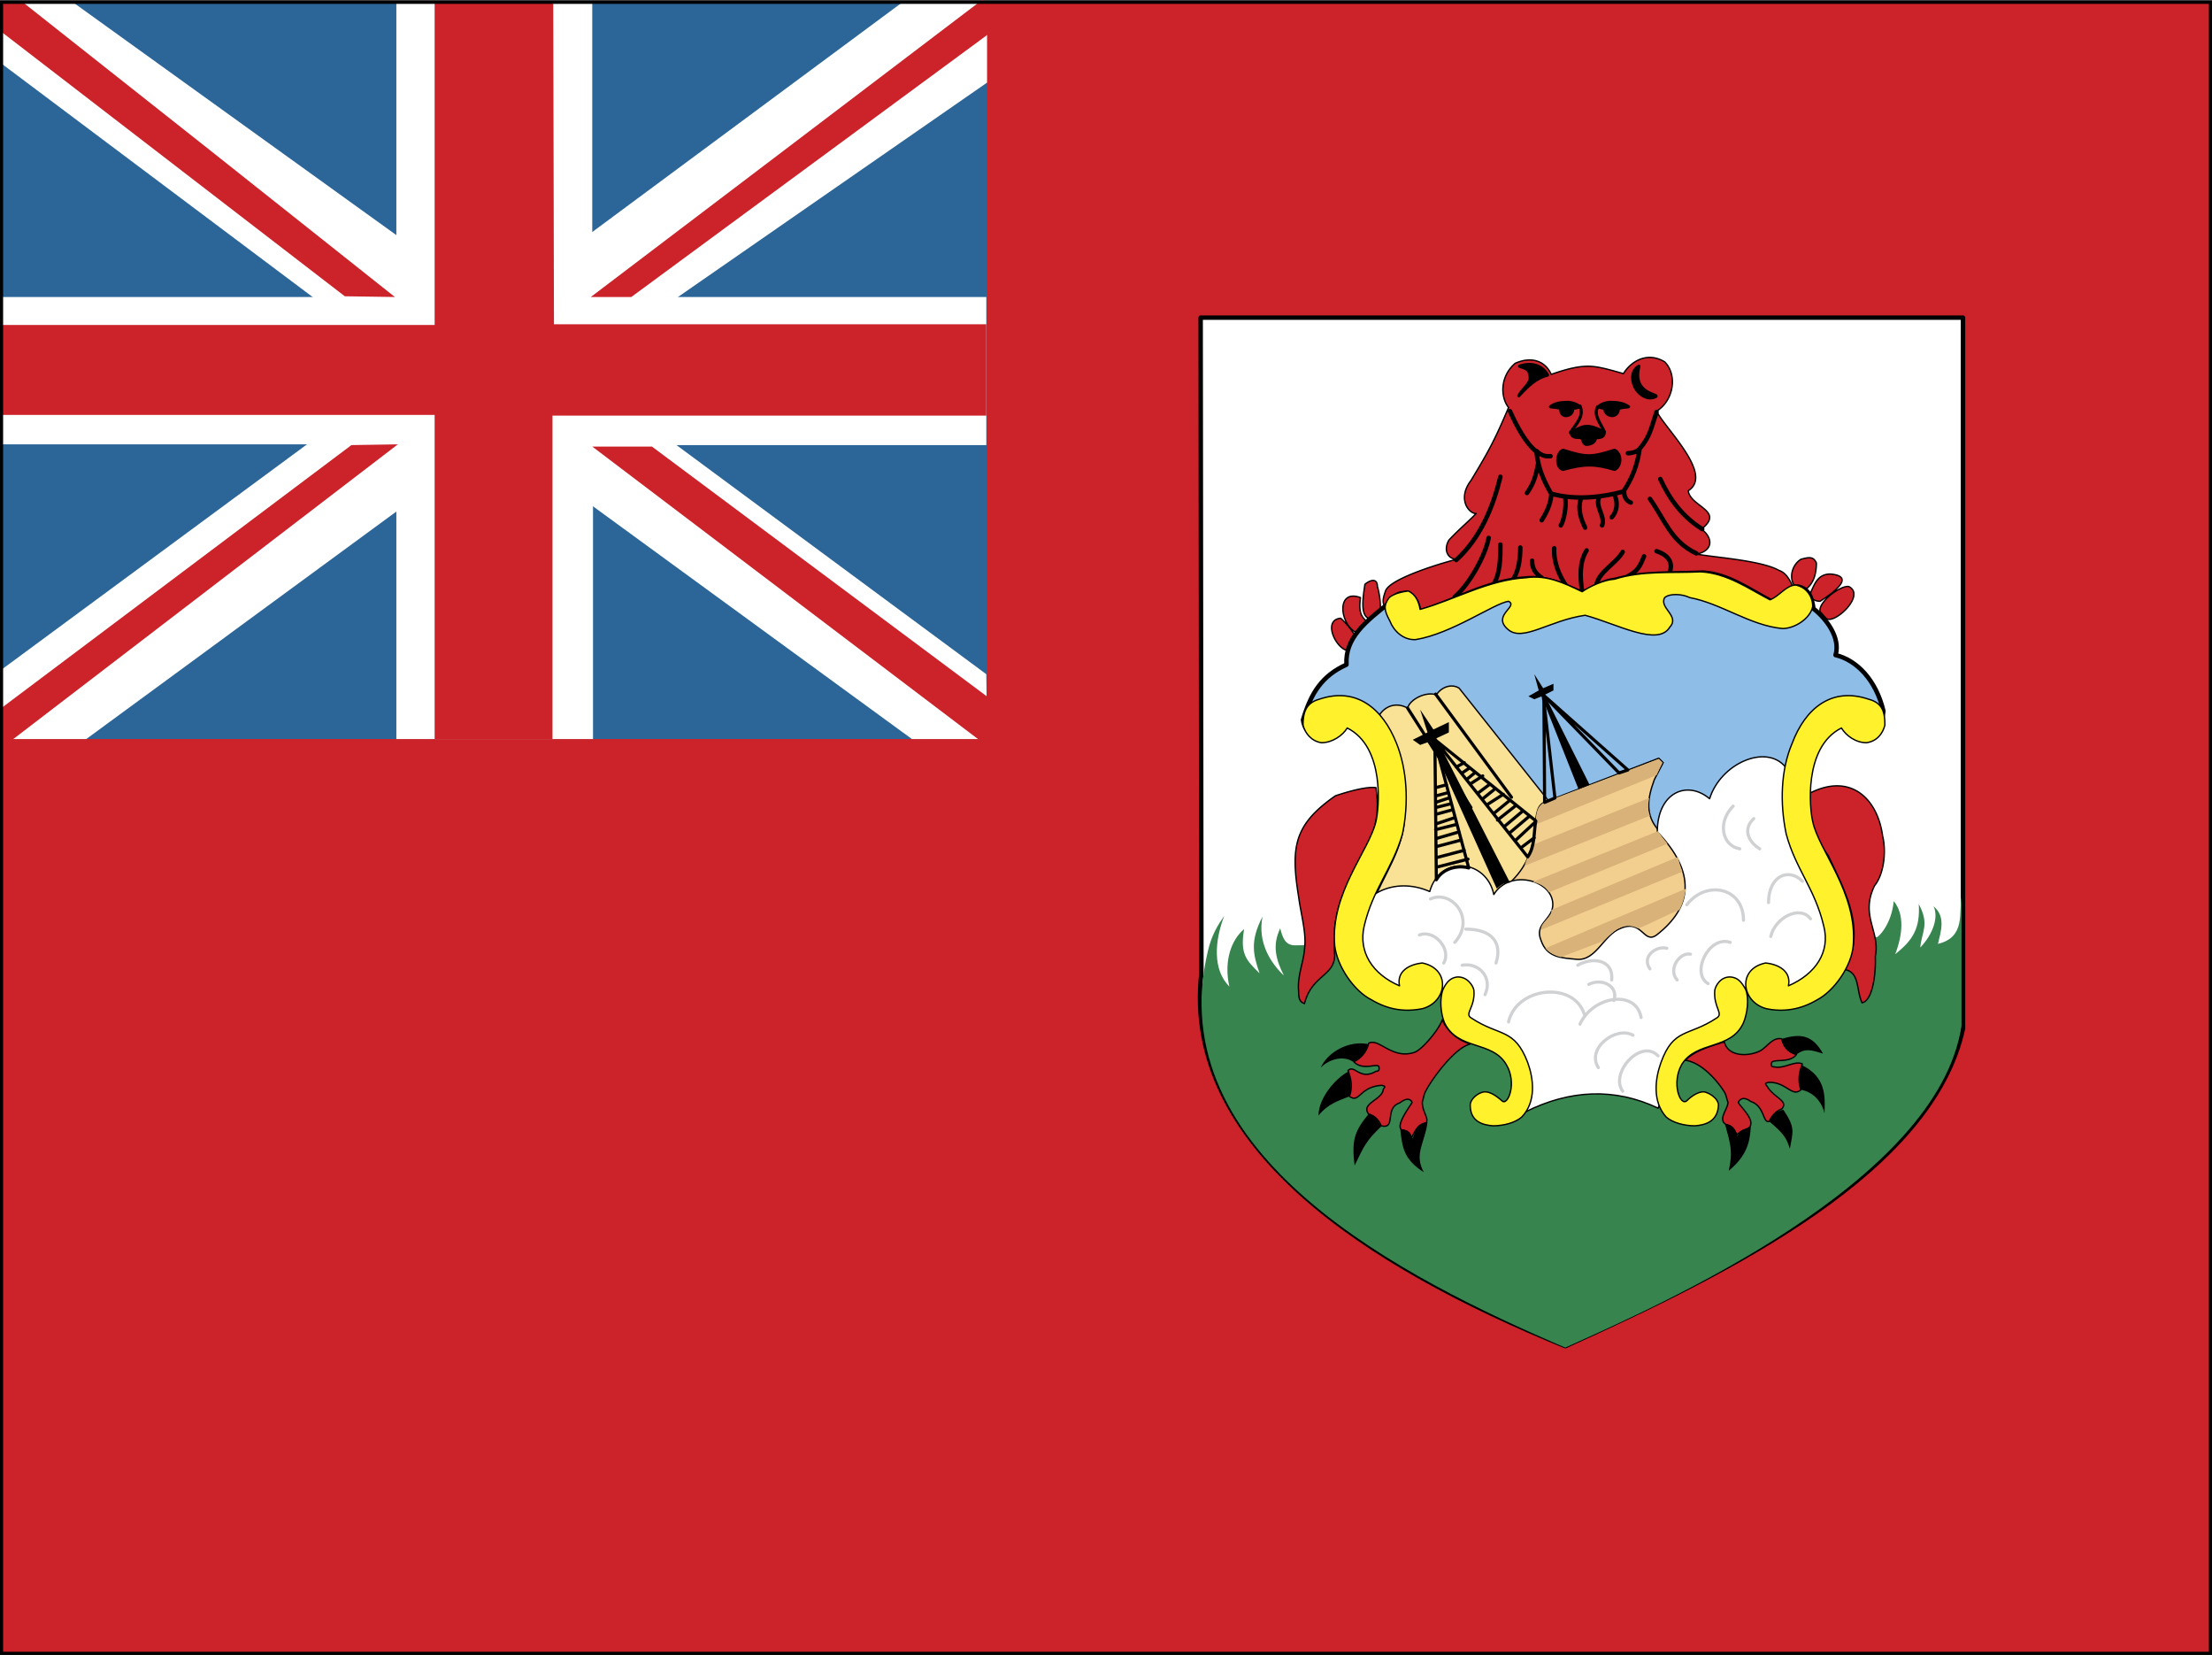
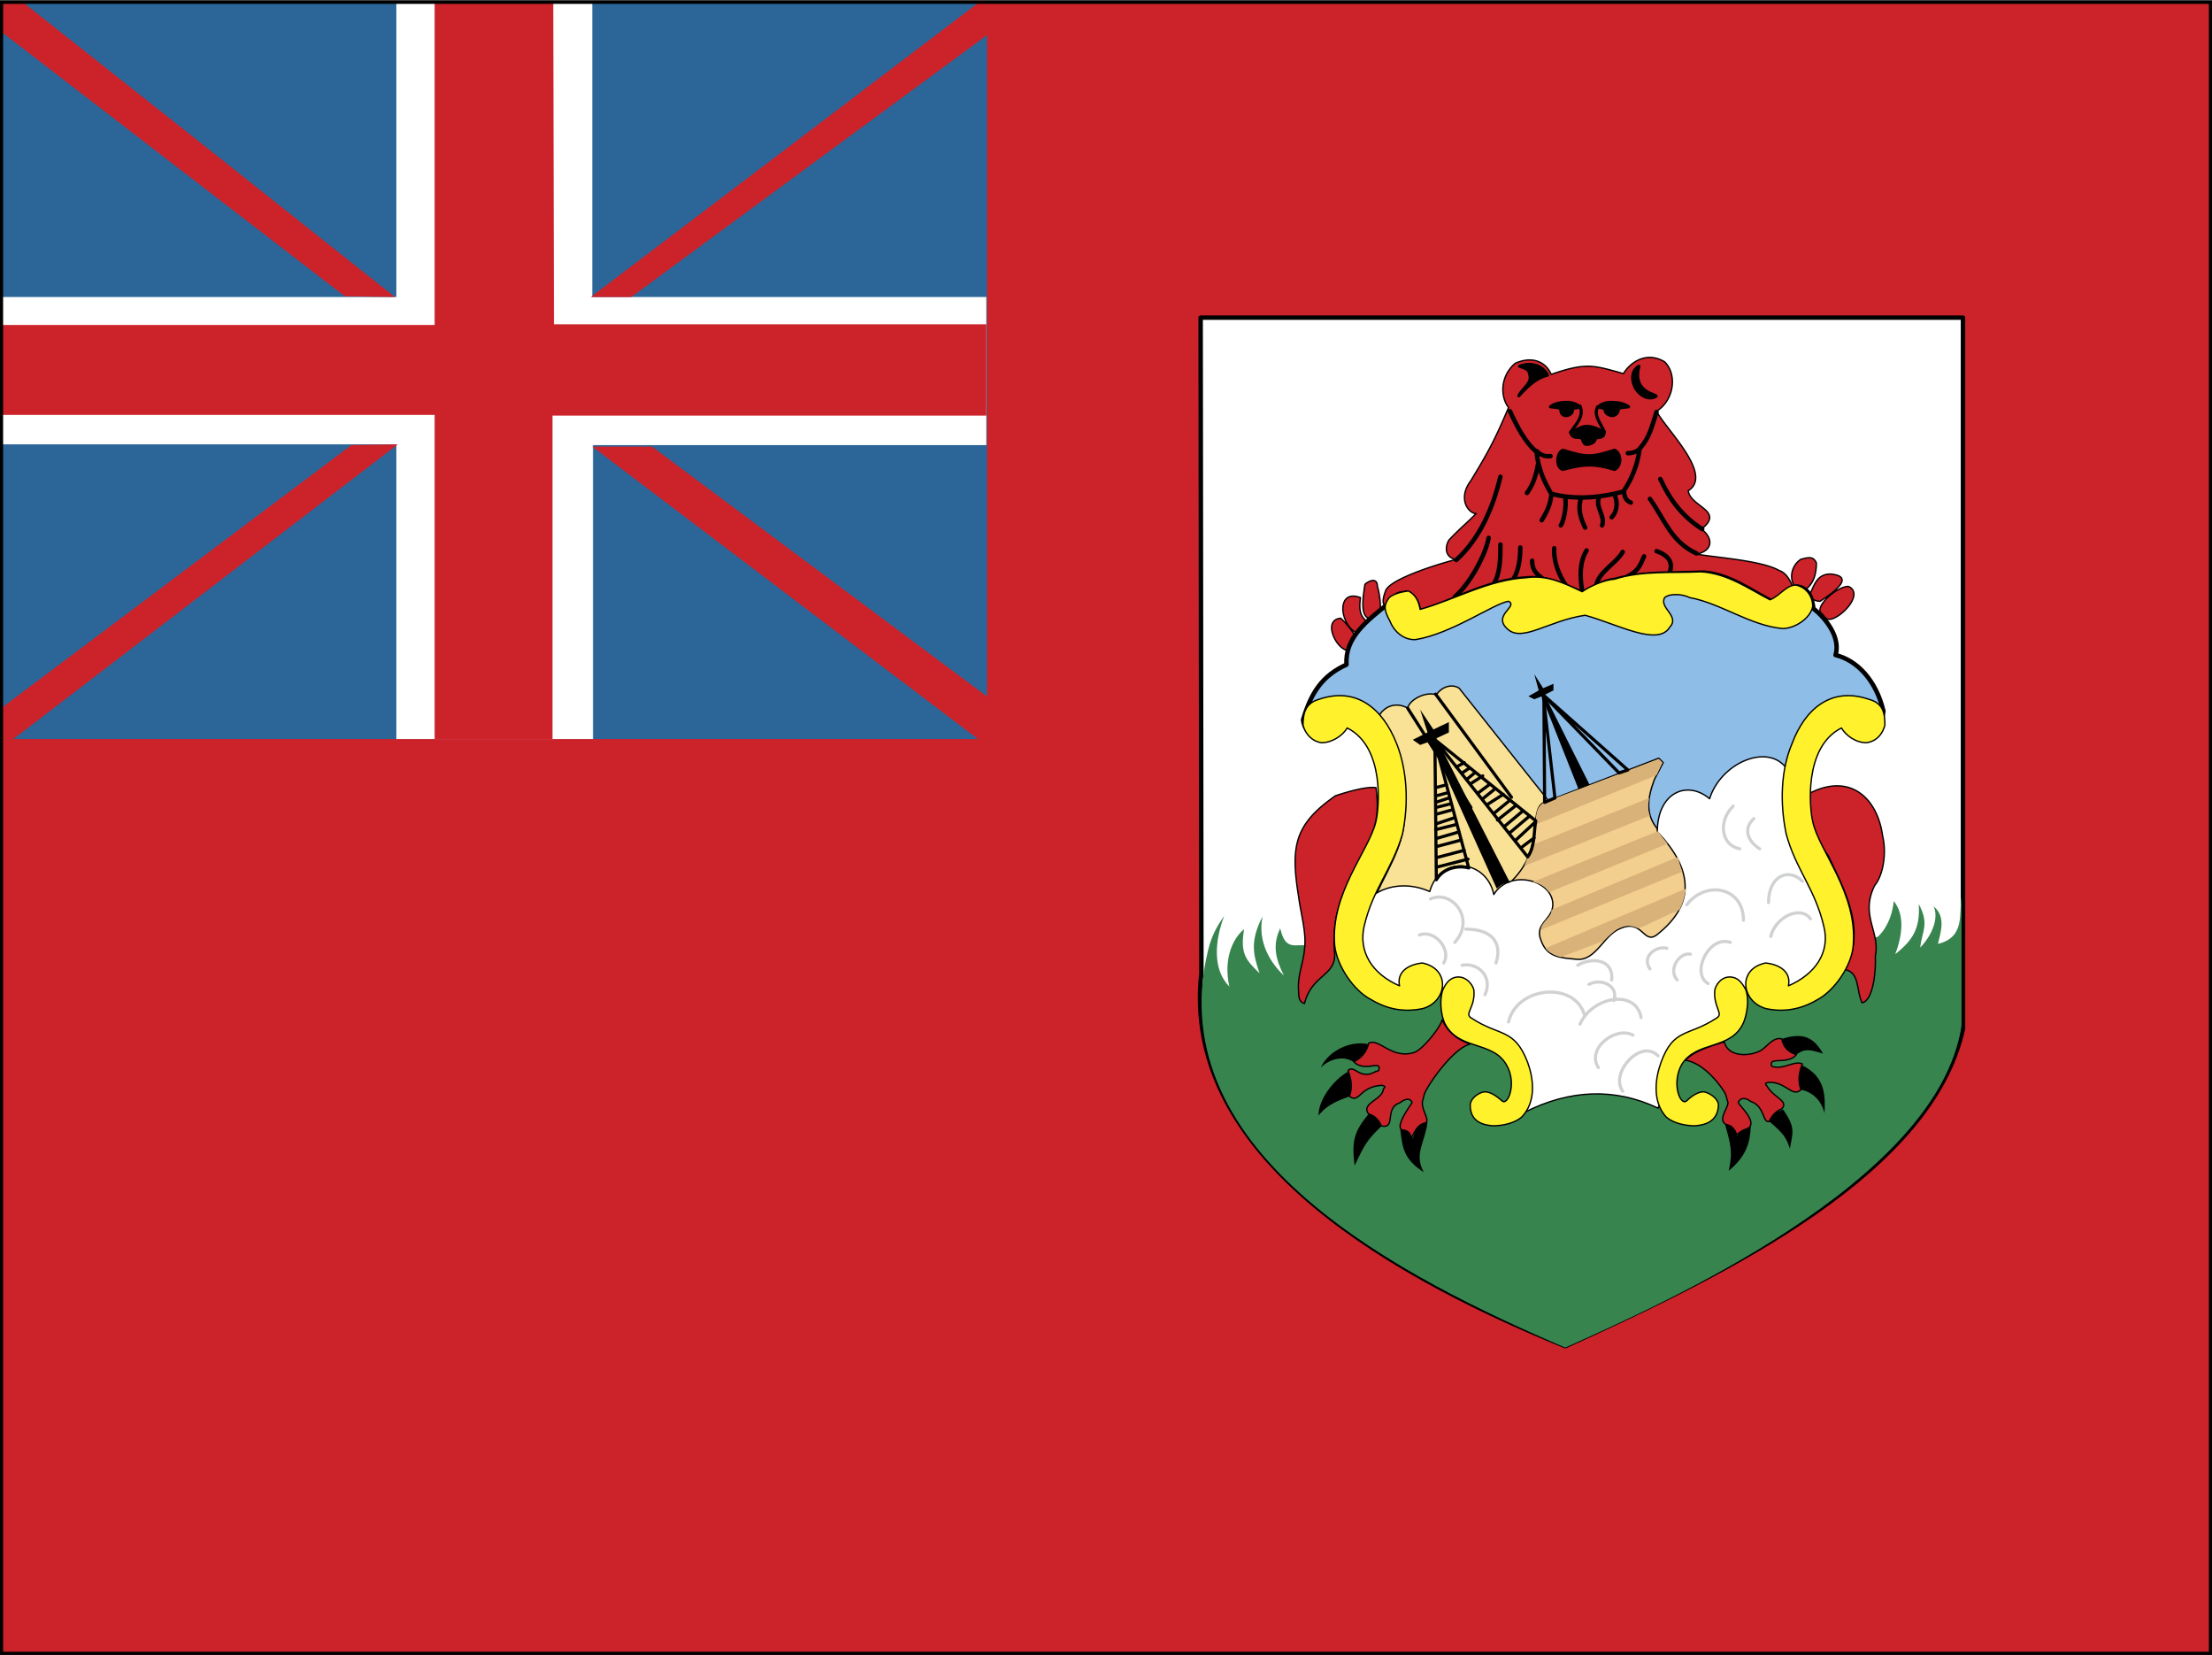
<svg xmlns="http://www.w3.org/2000/svg" width="2500" height="1870" viewBox="0 0 216.232 161.721">
  <rect x="0" y="0" width="216.232" height="161.721" fill="#333333" stroke="none" />
  <path fill-rule="evenodd" clip-rule="evenodd" fill="#cc2229" d="M.152.216H216.08v161.352H.152V.216z" />
  <path fill-rule="evenodd" clip-rule="evenodd" fill="#2c6698" d="M.225.216h96.263v72H.225v-72z" />
-   <path fill-rule="evenodd" clip-rule="evenodd" fill="#fff" d="M56.097 36.072L96.488 8.064V.216h-8.28L48.249 29.808 7.137.216H.225v6.048l39.744 29.808L.225 65.376v6.84h8.208l40.248-29.52 40.464 29.52h7.343l-.071-6.336-40.32-29.808z" />
  <path fill-rule="evenodd" clip-rule="evenodd" fill="#fff" d="M57.969 43.488h38.448V29.016H57.896V.288H38.745v28.728H.225v14.4h38.52v28.8h19.224V43.488z" />
  <path d="M34.353 43.488l4.536-.072L1.017 72.432l-.936-.144.144-3.168 34.128-25.632zm61.343 28.8h.864v-4.176l-32.832-24.48h-5.832l37.8 28.656zM61.712 29.016h-3.96l19.08-14.472L95.984 0l.648.288v3.024l-34.92 25.704zm-7.703 11.592h42.408V31.68H54.152L54.081.216H42.488v31.536H.152v8.784h42.336v31.68h11.521V40.608zM2.241.216H.225v2.952l33.48 25.776 4.896.072-18.144-14.4L2.241.216z" fill-rule="evenodd" clip-rule="evenodd" fill="#cc2229" />
  <path fill="none" stroke="#000" stroke-width=".305" stroke-miterlimit="2.613" d="M.152.216H216.08v161.352H.152V.216z" />
  <path d="M117.368 31.032h74.521v69.48c-3.024 13.896-22.464 23.617-38.88 31.033-19.44-7.922-37.44-19.584-35.568-36.434l-.073-64.079z" fill-rule="evenodd" clip-rule="evenodd" fill="#fff" stroke="#000" stroke-width=".436" stroke-linecap="round" stroke-linejoin="round" stroke-miterlimit="2.613" />
  <path d="M118.089 92.881c.359-1.514.936-2.449 1.584-3.385-.937 2.447-1.152 5.256.504 6.912-.576-2.52.216-4.607 1.439-5.615-.432 2.52.288 3.096 1.513 4.318-.648-1.871-.937-3.168.287-5.543-.504 2.52.793 4.535 2.089 5.76-.792-1.584-1.152-2.951-.36-4.607.216.791.432 1.656 1.44 1.656l56.88-.793c.144 0 1.439-1.225 1.656-3.527 1.079 1.295.863 3.311.144 5.184 1.728-1.369 2.448-2.52 2.304-4.896 1.08 2.016.288 2.664.145 4.248 1.296-1.367 1.8-3.023 1.296-4.031 1.224 1.008.72 2.447.432 3.672 2.736-.648 2.017-3.096 2.304-4.609v12.602c-2.304 15.408-29.664 27.359-38.735 31.463-15.771-6.77-39.746-18.794-34.922-38.809z" fill-rule="evenodd" clip-rule="evenodd" fill="#37844f" />
  <path d="M140.984 99.648c-.288.936-1.943 2.879-2.664 3.168-2.231.791-3.527-1.439-4.536-.865-.144.793-.792 1.514-1.439 1.801.864.936 2.376.072 2.448.504.071.359-.072.432-.288.432-1.584.936-2.089-.719-2.736-.072.36.938.432 1.656.144 2.521 1.009.719.937-.938 3.168-1.08.217.072.433.072.145.359-.072 1.08-2.232 1.367-1.44 2.447.576.145 1.009.576 1.225 1.152 1.512.361.288-1.729 1.8-2.232.576-.432 1.008-.504 1.224-.07 0 .143-1.8 2.375-.936 2.734.432 0 .792.217.864.793.359-.721.647-1.369 1.296-1.439.647-.289-.288-1.152-.216-2.16.144-.434.144-.721.359-1.08.648-1.225 2.809-4.176 4.32-4.537-1.369-.432-2.306-1.368-2.738-2.376zm27.577 2.161c.36 1.512 2.448 1.439 3.528.863.647-.359 1.224-1.367 2.088-1.152a1.937 1.937 0 0 0 1.439 1.512c-.647.938-2.376.361-2.447.865-.072.287.071.359.288.359.936.217 2.016-.648 2.735-.287-.36.936-.432 1.654-.144 2.52-.864.791-1.44-.793-3.168-.721-.217.072-.433.072-.145.361.648 1.15 2.16 1.439 1.44 2.23-.576.217-1.008.721-1.225 1.225-.647.217-.432-1.512-1.8-1.943-.576-.434-1.008-.361-1.224.072.072.359 1.944 1.871.936 2.592-.432.143-.575.143-1.08.576-.288-.648-.504-.865-1.079-1.01-.793-.504.216-1.512.216-2.158-.145-.361-.145-.648-.36-1.01-.72-1.15-2.232-2.879-3.816-3.096.865-.863 2.161-1.295 3.818-1.798zm8.423-24.337c3.889-1.944 6.553.504 7.057 4.249.359 1.439.144 3.672-.793 4.824-1.439 2.951.576 4.463.072 6.91.072 1.514-.216 4.32-1.296 4.537-.576-1.225-.216-2.953-1.656-3.24 2.089-3.959 0-7.633-1.655-11.16-1.441-1.871-1.944-3.888-1.729-6.12zm-42.479-.504c-.937-.144-2.88.432-3.96.792-4.032 2.808-4.393 4.968-3.601 9.863.216 1.656.792 3.602.576 5.113-.072 1.225-.72 2.664-.576 4.104 0 .648.072 1.08.576 1.225.72-2.809 2.952-2.664 2.952-4.752-.432-4.68 1.439-7.201 2.664-9.648 1.585-2.665 1.657-4.753 1.369-6.697zm27.432-36.792c.864 1.728 5.616 6.192 3.096 7.776.216 1.584 3.601 1.944 1.296 3.744 1.225.936 1.08 2.16-.504 2.448 2.232.36 6.408.648 8.064 1.584 1.296.432 1.439 2.376 2.016 2.88-7.992.144-25.416-.432-33.479-.144-.072-.144-4.681 1.728-6.336 1.584-.792-.864-1.152-.936-.648-2.304.433-1.296 6.265-2.952 6.984-3.096-.864 0-1.368-.864-.792-1.872.936-1.008 1.656-1.584 2.664-2.592-.721 0-1.872-1.44-.504-3.24 1.655-2.736 2.304-3.888 3.672-7.128-.792-1.008-.864-3.024.647-4.32 1.44-.647 2.88-.359 3.528 1.08 1.656-.576 2.664-.792 3.6-.792.937 0 1.944.288 3.456.72.648-1.08 2.232-2.232 4.032-1.152 1.295 1.296.864 3.816-.792 4.824zm18.792 17.136c-.792-.144-3.023 1.512-2.808 2.448l.575.647c.721.721 3.961-2.231 2.233-3.095zm-1.8-1.224c-1.296 0-1.584 1.08-2.017 2.016.072.432.576.648 1.009.648 1.439-.936 3.456-2.448 1.008-2.664zm-2.88-1.44c-1.152.72-1.296 2.592.072 3.168 1.079-.504 1.439-1.584 1.439-2.808-.288-.648-.719-.576-1.511-.36zm-42.624 2.448c-.216 1.512-.576 3.6.936 3.384.937 0 .504-2.52.288-3.168-.001-.864-.72-.648-1.224-.216zm-.433 1.296c-2.52-.936-2.016 2.952-.144 3.528.792.216 1.728-.288 1.224-.864-.935-.648-1.296-1.008-1.08-2.664zm-1.943 2.016c-2.232.216.359 4.536 1.512 2.736.576-.72-1.44-2.736-1.512-2.736z" fill-rule="evenodd" clip-rule="evenodd" fill="#cc2229" stroke="#000" stroke-width=".131" stroke-linecap="round" stroke-linejoin="round" stroke-miterlimit="2.613" />
  <path d="M174.177 101.52c.071.648.36 1.225 1.368 1.584.863-.719 1.512-.504 2.664-.143-1.009-1.801-2.16-2.018-4.032-1.441zm2.015 2.591c-.216.576-.504 1.584-.144 2.377 1.151.215 2.016 1.08 2.304 2.305.073-1.656.144-3.529-2.16-4.682zm-3.24 5.473c.36-.648.505-.936 1.368-1.152 1.225 1.801.937 2.16.648 3.816-.36-1.08-.575-1.439-2.016-2.664zm-1.8.432c-.072 1.656-.432 2.953-2.16 4.393.433-1.943.145-2.664-.359-4.537.792 0 1.008.576 1.224 1.152.144-.647.791-.647 1.295-1.008zm-37.439-7.993c-.072.721-.433 1.225-1.44 1.729-.864-.576-2.231-.359-3.168.576.719-1.584 2.807-2.664 4.608-2.305zm-1.872 2.665c.144.576.359 1.656.071 2.449-1.08.432-2.088.719-3.023 1.871 0-1.656 1.584-3.6 2.952-4.32zm3.168 5.4c-.36-.721-.576-1.08-1.225-1.225-1.439 1.729-1.655 2.664-1.368 5.041.937-1.943 1.152-2.449 2.593-3.816zm1.872.289c.216 1.727.288 2.879 2.304 4.176-1.008-1.801.144-2.953.36-4.896-1.008 0-1.225.936-1.44 1.584-.361-.432-.648-1.009-1.224-.864z" fill-rule="evenodd" clip-rule="evenodd" />
  <path d="M177.272 59.472c-.144-1.08-.432-1.944-1.512-2.16-.937 0-1.584 1.08-2.592 1.44-2.089-1.08-4.177-2.664-6.696-2.808-3.024.144-5.76-.072-8.641.72-1.008.072-2.375.864-3.096 1.296-1.872-.792-3.527-1.656-5.615-1.44-3.744.216-6.984 2.232-10.368 3.24-.145-.864-.433-1.512-1.225-1.872-.504.144-1.008-.072-1.512.864-2.592 2.016-4.536 3.6-4.392 6.192-2.377 1.08-3.456 2.736-4.248 5.4.216 1.584 1.512 1.584 2.52 1.728.576-.216.792-.864 1.225-1.368.791-.072 1.584.288 2.159 1.08 2.088 1.656 2.017 5.184 1.8 8.424 12.457 6.983 28.368 5.112 41.112-.432 0-2.304.433-9.288 4.32-9.504.36.504.504 1.152 1.08 1.368 1.08-.288 2.304-.216 2.52-2.16-.72-3.024-2.592-4.968-4.68-5.472.506-1.656-.863-3.528-2.159-4.536z" fill-rule="evenodd" clip-rule="evenodd" fill="#8ebde7" stroke="#000" stroke-width=".436" stroke-linecap="round" stroke-linejoin="round" stroke-miterlimit="2.613" />
  <path d="M134.864 69.84c.504-.792 1.584-1.296 2.736-.648.216-.864 1.8-1.656 2.808-1.296.576-.864 1.584-1.08 2.232-.648l11.088 13.969-7.632 6.623-12.096.793c1.296-3.24 3.239-5.689 3.312-8.929.361-3.168-.215-6.48-2.448-9.864z" fill-rule="evenodd" clip-rule="evenodd" fill="#f9e196" stroke="#000" stroke-width=".131" stroke-linecap="round" stroke-linejoin="round" stroke-miterlimit="2.613" />
  <path d="M147.824 86.039c3.24-3.238 1.513-6.839 3.097-7.631l11.231-4.32.433.432-.864 1.656c-.72 1.944-.864 3.456.359 4.896l3.528 2.879-.72 5.041c-4.896 6.336-9.576 9-14.616 3.959l-2.448-6.912z" fill-rule="evenodd" clip-rule="evenodd" fill="#f2ce8f" stroke="#000" stroke-width=".131" stroke-linecap="round" stroke-linejoin="round" stroke-miterlimit="2.613" />
  <path d="M174.537 74.952c-1.873-2.304-6.337-.36-7.416 3.096-2.232-1.872-5.112-.576-5.112 3.239 3.815 3.961 3.456 7.346-.072 10.08-1.296.938-1.368-1.584-3.528-.646-1.655.646-2.376 3.168-4.248 3.023-1.512-.145-2.951-.145-3.527-1.873-.648-1.584 1.008-1.943 1.151-3.311.217-2.521-4.176-3.744-5.76-1.152-.72-3.457-5.256-3.889-6.264-.289-3.097-1.367-6.336-.07-7.128 2.594-.576 2.23 1.439 7.055 4.464 7.416.647-2.305 2.735-2.809 3.888-.289 1.368.217 2.16 1.512 2.017 3.023 2.951 1.08 7.704 5.256 6.12 8.785 4.319-2.16 8.711-2.377 12.959-.361 1.152-2.447 1.368-4.895 3.601-6.91 4.176-1.152 4.536-4.609 5.04-4.609.432-.432 4.248-.648 5.256.217 7.559-3.458-1.441-14.618-1.441-22.033z" fill-rule="evenodd" clip-rule="evenodd" fill="#fff" stroke="#000" stroke-width=".131" stroke-linecap="round" stroke-linejoin="round" stroke-miterlimit="2.613" />
  <path d="M147.608 40.176c.648 1.44 1.513 3.096 2.592 3.96.145 1.584.721 2.88 1.44 4.104 2.376.648 4.968.36 7.056-.216.864-1.296 1.368-2.592 1.584-4.176 1.009-1.152 1.152-2.088 1.656-3.6m-15.263 6.336c-.721 2.952-1.944 5.976-4.32 8.136m3.168-2.16c-.288 1.656-1.872 4.536-3.312 5.76m4.464-5.112c0 1.224 0 2.88-.721 3.96m2.664-3.672c0 1.008-.144 2.232-.647 3.024m1.8-1.728c0 .72.288 1.224.937 1.656m1.223-2.88c-.072 1.368.504 2.736 1.224 3.744m1.944-3.528c-.72 1.152-.648 2.664-.433 3.96m3.961-3.816c-.648 1.151-2.377 1.944-2.593 3.312m4.681-2.88c-.36.864-.576 1.44-1.584 1.944m2.808-2.448c1.296.432 1.584 1.224 1.296 2.016m-.936-9.072c.936 2.016 2.16 3.672 4.104 4.896m-5.112-2.952c1.512 2.16 2.088 4.176 4.535 5.328m-14.183-5.688c-.072.864-.432 1.656-.936 2.448m2.304-2.16c.144.792-.145 2.232-.433 2.664m1.945-2.592c-.288 1.008 0 1.944.432 2.808m1.367-2.952c-.432.864.648 1.872.288 2.736m1.224-2.952c.36.72.217 1.656-.287 2.16m1.224-2.448c0 .432.216.864.647 1.008m.793-5.184c-.217.216-.648.36-1.08.36m-8.929-.216c.36.36.792.576 1.368.504m-1.223.792c-.216 1.224-.504 2.016-1.08 2.808" fill="none" stroke="#000" stroke-width=".436" stroke-linecap="round" stroke-linejoin="round" stroke-miterlimit="2.613" />
  <path d="M160.209 35.784c-.721 2.736 2.016 2.736 1.655 2.952-.647.36-1.512 0-2.016-.864-.432-.864-.287-1.728.361-2.088zm-8.929.864c-1.151.288-1.943 1.08-2.808 2.016.432-.792 1.296-1.224 1.08-2.016-.072-.576-.36-.648-1.008-.864.936-.36 2.161-.216 2.736.864zm2.017 2.664c.144 0 .72.072 1.151.432-.288.145-.72.072-.72.288 0 .36-.36.576-.648.576-.287 0-.504-.216-.504-.576 0-.216-.432-.216-1.008-.288.433-.36 1.08-.432 1.729-.432zm4.103 0c-.144 0-.792.072-1.152.432.289.145.648.072.648.288 0 .36.432.576.72.576.216 0 .576-.216.576-.576 0-.216.433-.216 1.008-.288-.504-.36-1.151-.432-1.8-.432zm-.576 2.88c0 .432-.216.576-.863.576 0 .504-.576.648-.864.648-.36 0-.36-.576-.504-.648-.433-.072-.937.072-1.008-.504 1.367-.792 1.655-.792 3.239-.072zm-4.031 1.8c-.648.216-.721 1.729 0 1.872 2.088-.576 3.096-.576 5.039 0 .648-.288.721-1.512 0-1.872-2.304.72-2.735.72-5.039 0z" fill-rule="evenodd" clip-rule="evenodd" stroke="#000" stroke-width=".305" stroke-linecap="round" stroke-linejoin="round" stroke-miterlimit="2.613" />
  <path d="M153.513 42.264c.576-.864 1.368-1.584.936-2.592m1.728.072c-.433.864.288 1.584.647 2.448m-16.487 25.632l7.416 10.08m-10.152-8.712l6.192 9.72" fill="none" stroke="#000" stroke-width=".305" stroke-linecap="round" stroke-linejoin="round" stroke-miterlimit="2.613" />
  <path d="M131.696 71.136c-.432.72-1.439 1.439-2.52 1.439-.937-.144-1.584-.864-1.8-1.728 0-1.224.287-2.16 1.584-2.521 3.6-1.224 6.191.864 7.56 4.32 1.008 2.52 1.224 5.76.576 8.856-1.008 3.457-2.88 5.328-3.744 9-.576 2.52.792 4.68 3.456 5.832-.288-1.367.864-2.088 2.232-2.232 2.808.576 2.447 3.816 0 4.465-1.801.359-3.385.072-4.969-.865-1.728-.863-3.384-3.311-3.6-5.326-.432-5.113 3.384-9.289 4.032-12.097.29-1.151.937-7.271-2.807-9.143zm9.361 25.559c.359-.791.792-1.15 1.368-1.223 1.008-.072 1.584.863 1.655 1.295.145 1.729-1.008 2.305-.216 2.736 2.736 1.801 4.177.936 5.473 4.32.575 1.584.863 3.816-.576 5.328-.648.576-1.8.863-2.809.863-.936-.072-2.231-.359-2.231-2.016 0-.576.647-1.08 1.08-1.225.647-.287 1.439.289 2.016.793.576.576 1.512-1.729.432-3.529-1.367-2.375-4.752-1.367-6.048-4.104-.36-.861-.505-2.3-.144-3.238zm38.952-25.559c.432.72 1.368 1.439 2.448 1.439 1.008-.144 1.584-.864 1.8-1.728 0-1.224-.216-2.16-1.584-2.521-3.601-1.224-6.192.864-7.488 4.32-1.08 2.52-1.224 5.76-.576 8.856.937 3.457 2.808 5.328 3.672 9 .648 2.52-.792 4.68-3.456 5.832.288-1.367-.863-2.088-2.231-2.232-2.809.576-2.376 3.816.071 4.465 1.729.359 3.385.072 4.969-.865 1.656-.863 3.384-3.311 3.527-5.326.433-5.113-3.384-9.289-3.96-12.097-.289-1.151-.936-7.271 2.808-9.143zm-9.361 25.559c-.432-.791-.792-1.15-1.439-1.223-1.009-.072-1.513.863-1.584 1.295-.145 1.729.936 2.305.144 2.736-2.736 1.801-4.176.936-5.4 4.32-.575 1.584-.863 3.816.505 5.328.647.576 1.8.863 2.808.863.936-.072 2.231-.359 2.304-2.016 0-.576-.72-1.08-1.152-1.225-.575-.287-1.439.289-1.943.793-.648.576-1.512-1.729-.504-3.529 1.439-2.375 4.824-1.367 6.048-4.104.358-.861.574-2.3.213-3.238zm-32.975-38.951c-.504.072-1.368.216-1.872.648-.576.792-.504 1.224.072 2.304.359.936 1.296 1.872 2.52 1.8 3.528-.576 7.632-3.528 9.072-3.744 1.008.504-1.656 1.368-.072 2.736 1.439 1.296 4.032-.864 7.56-1.368 3.169.864 7.128 3.096 8.28 1.152 1.008-1.08-1.08-1.872-.504-2.88.504-.432 1.729-.36 2.448 0 3.096.576 5.903 2.736 9.071 3.024 1.225 0 2.736-1.008 2.952-2.16 0-.936-.575-1.872-1.655-2.088-.937 0-1.584 1.08-2.521 1.44-2.088-1.08-4.176-2.592-6.768-2.736-2.88.144-5.688-.144-8.425.72-1.079.072-2.447.72-3.168 1.224-1.8-.864-3.455-1.656-5.472-1.368-3.744.216-6.983 2.16-10.368 3.096-.142-.792-.43-1.44-1.15-1.8z" fill-rule="evenodd" clip-rule="evenodd" fill="#fff22d" stroke="#000" stroke-width=".131" stroke-linecap="round" stroke-linejoin="round" stroke-miterlimit="2.613" />
  <path d="M161.937 75.744l-11.808 4.824c0-.864 0-1.656.792-2.16l11.231-4.248.36.36c.001 0-.432.936-.575 1.224zm-.648 3.96l-12.24 4.896c.072-.648.72-1.295.72-2.016l11.448-4.608c-.145.72-.145 1.296.072 1.728zm1.728 2.735l-11.592 4.752c-.36-.504-.72-.791-1.584-1.008l12.239-4.967c.288.432.505.72.937 1.223zm1.44 2.737l-13.824 5.688c-.072-.719 1.151-1.295 1.008-1.943l12.384-5.184c.144.575.215.863.432 1.439zm-.288 3.744c-1.009.359-3.024 1.439-4.032 1.801-1.512-.721-2.376.287-3.384 1.223l-4.177 1.584c-.575-.143-1.151-.432-1.512-.863l13.752-5.832c-.143.79-.288 1.438-.647 2.087z" fill-rule="evenodd" clip-rule="evenodd" fill="#d8b278" />
  <path d="M149.984 65.88l.432 1.584-1.008.576.576.288.721-.288 3.6 9.072 1.08-.432-4.393-8.784.864-.432v-.648l-1.008.432-.864-1.368zm-11.16 3.456l.721 2.232-1.44.72.72.504 1.008-.36 6.48 14.4c.36-.287.72-.648 1.296-.576l-7.2-14.112 1.225-.576V70.56l-1.512.72-1.298-1.944z" fill-rule="evenodd" clip-rule="evenodd" />
  <path d="M150.992 78.408l-.071-10.44 7.344 7.56.864-.288-8.28-7.344 1.152 10.08-1.009.432zm-10.584 7.561l-.144-13.681 9.072 11.448c.72-1.008.575-2.305.792-3.528l-9.937-7.992 3.384 12.601c-.646-.217-2.375-.217-3.167 1.152zm7.704-3.817l2.017-1.873m-2.521 1.08l1.872-1.583m-2.448 1.008l1.8-1.512m-2.447.864l1.728-1.368m-2.089.72l1.584-1.296m-2.231.432l1.584-1.008m-2.017.432l1.08-.864m-1.511.288l1.151-.864m-1.943 0l1.224-.792m-1.585.36l.792-.648m-1.223 0l.647-.432m-1.223-.144l.792-.432m-2.808 2.448l1.079-.288m-1.008 1.08l1.08-.288m-1.151.936l1.296-.432m-1.296.936l1.439-.36m-1.368 1.008l1.584-.432m-1.584 1.368l1.729-.576m-1.8 1.152l2.016-.504m-1.945 1.368l2.232-.648m-2.232 1.441l2.448-.648m-2.448 1.728l2.736-.721m-2.736 1.656l3.097-.793m5.327-1.222l1.152-.865" fill="none" stroke="#000" stroke-width=".305" stroke-linecap="round" stroke-linejoin="round" stroke-miterlimit="2.613" />
  <path d="M164.889 88.416c1.872-2.447 5.544-1.729 5.544 1.512m-1.008-11.16c-1.584 1.584-1.08 3.888.647 4.175m1.368-2.951c-1.08 1.008-.576 2.233.576 2.952m.865 5.255c0-2.592 1.943-3.455 3.312-2.088m-3.096 5.401c.432-1.871 2.88-3.096 3.888-1.729m-14.905 13.393c-1.655-1.729-4.752 1.656-3.455 3.457m1.008-5.473c-1.656-.936-4.608 1.295-3.385 3.168m-1.8-4.248c1.225-2.736 5.473-3.457 5.977-.648m8.712-7.344c-2.088-.721-3.889 3.023-2.16 4.031m-1.729-2.879c-1.079-.217-2.231 1.512-1.296 2.52m-1.008-3.096c-1.008-.287-2.52.791-1.655 2.016m-7.057-.36c1.296-.793 3.528-.648 3.312 1.439m-2.232.432c1.225-.646 2.952.145 2.448 1.584m-10.295 2.088c.792-3.455 6.408-4.031 7.416-.719m-11.952-4.824c1.656-.289 3.023 1.225 2.231 2.879m-1.871-6.406c2.52 0 3.6 1.295 2.951 3.311m-6.408-6.264c2.089-.936 4.465 1.943 2.377 4.248m-3.456-.721c1.439-.574 3.168 1.369 2.376 2.736" fill="none" stroke="#d0d1d3" stroke-width=".305" stroke-linecap="round" stroke-linejoin="round" stroke-miterlimit="2.613" />
</svg>